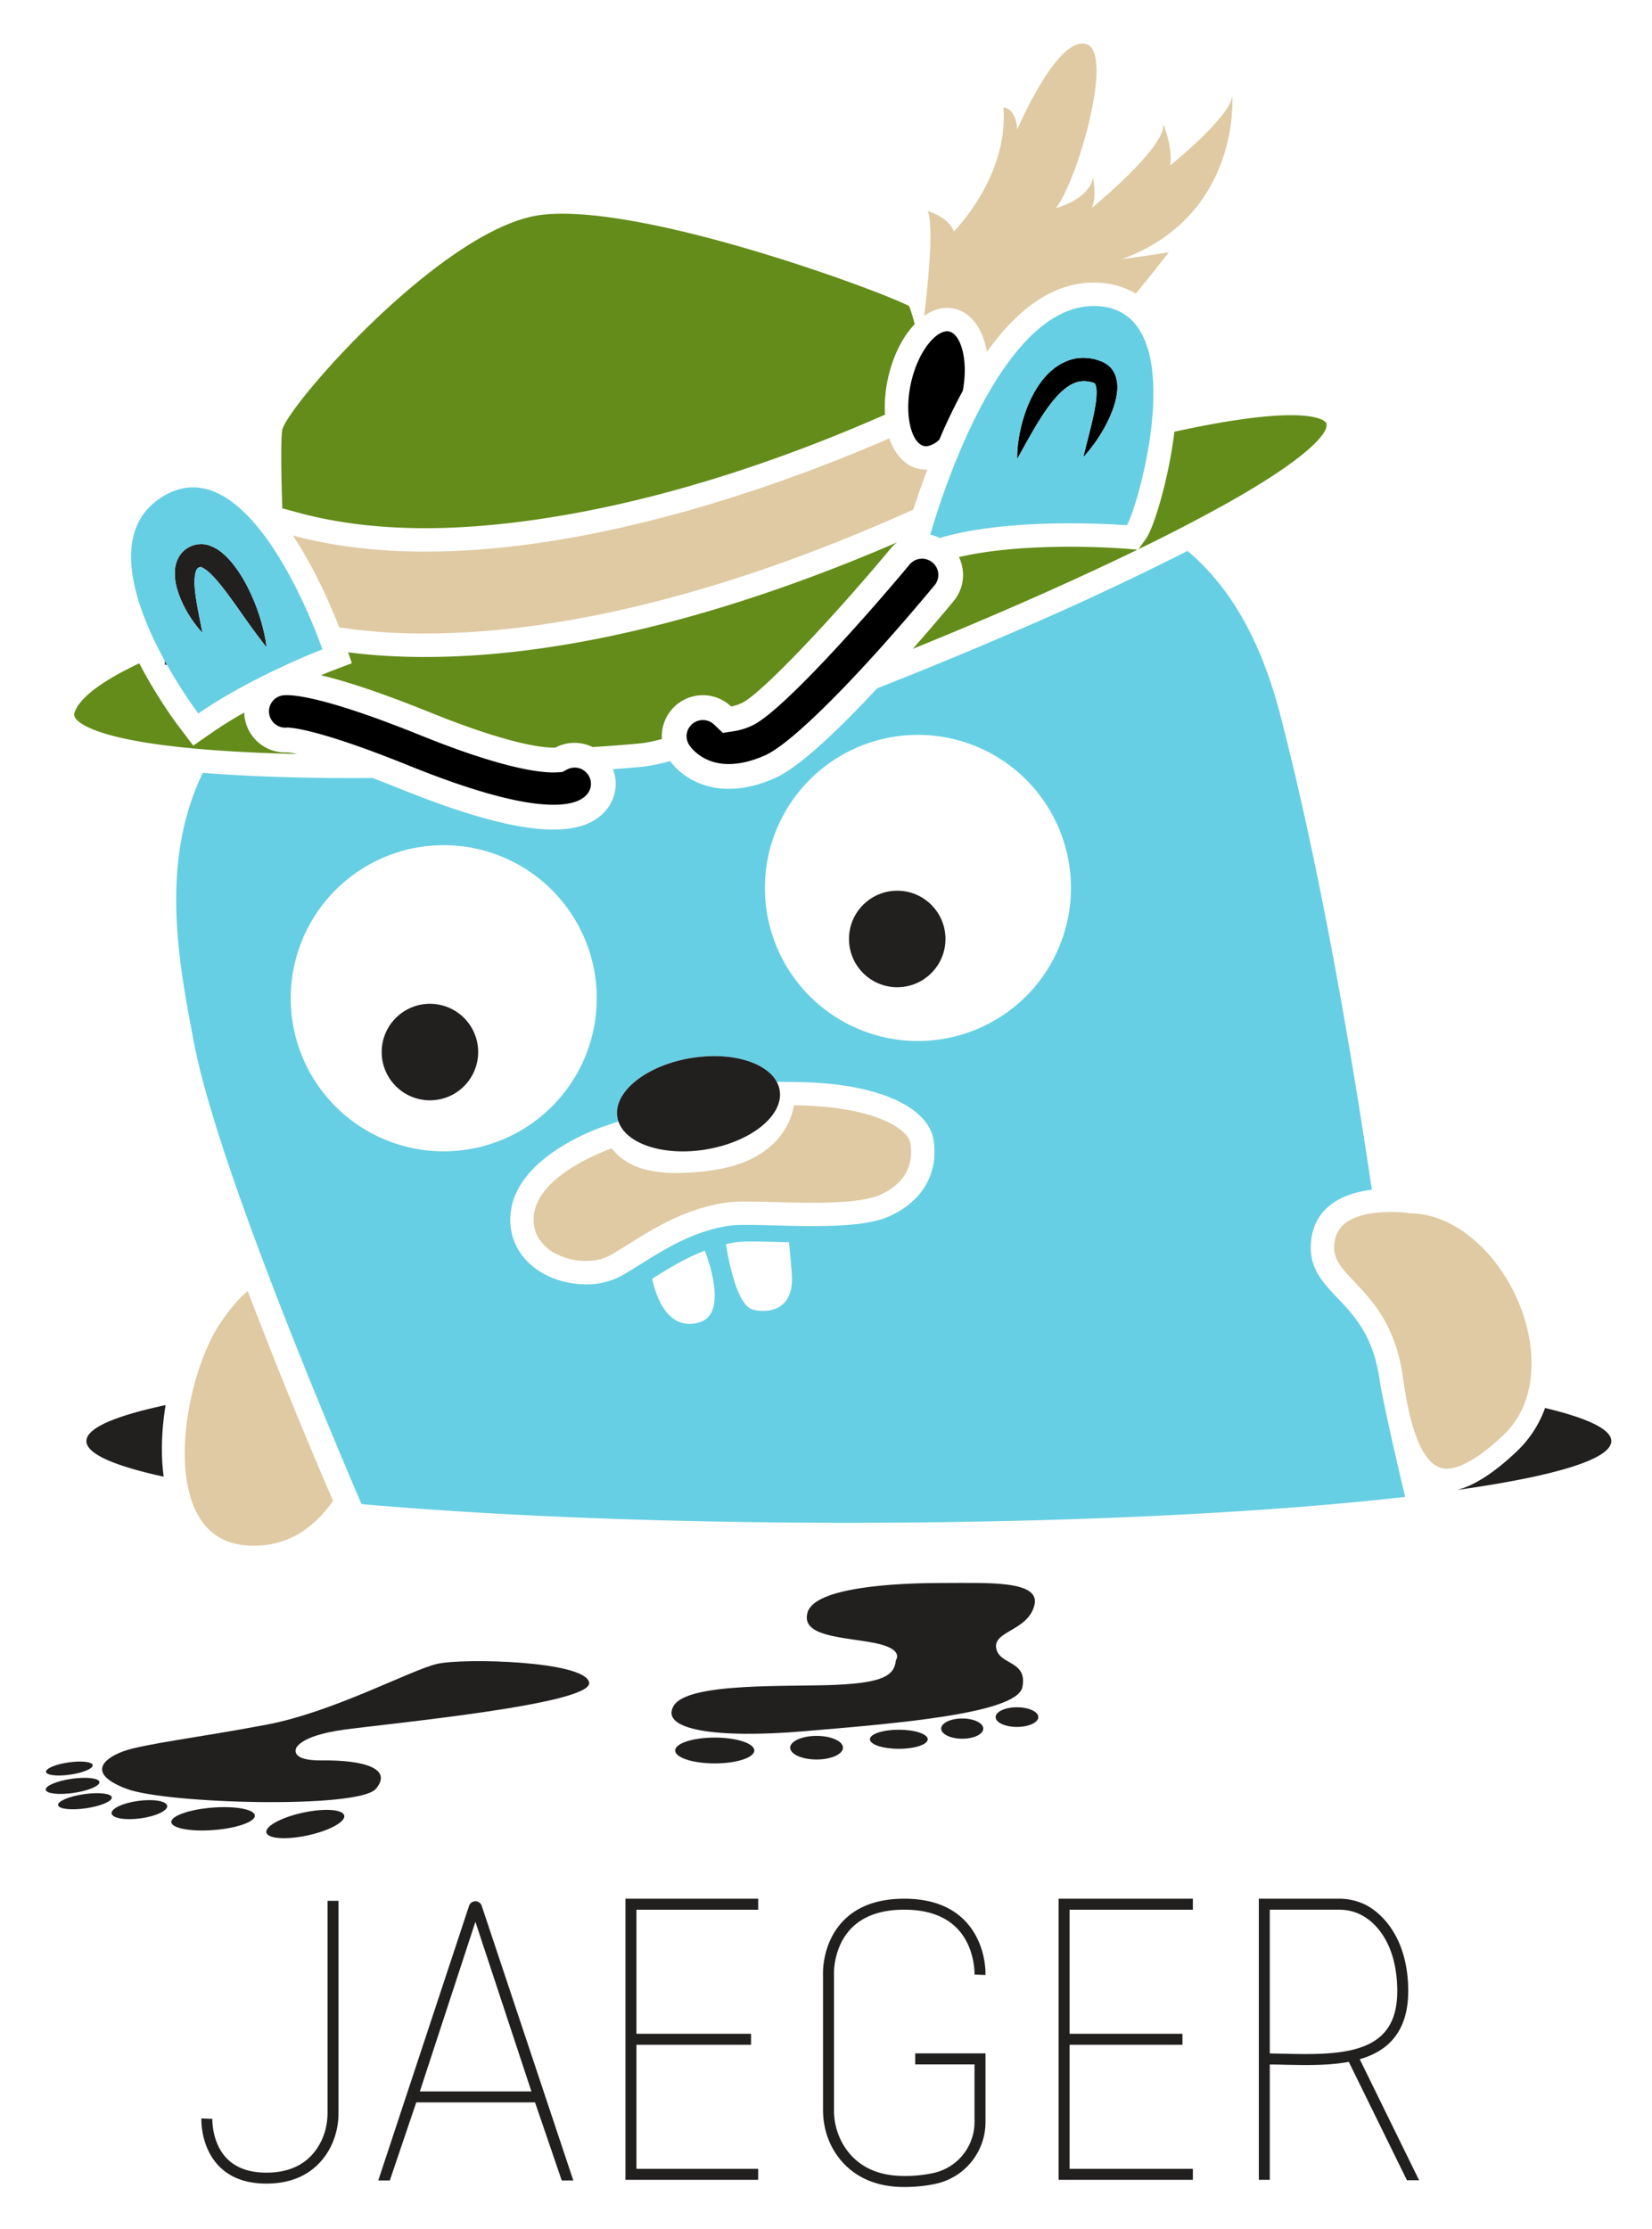
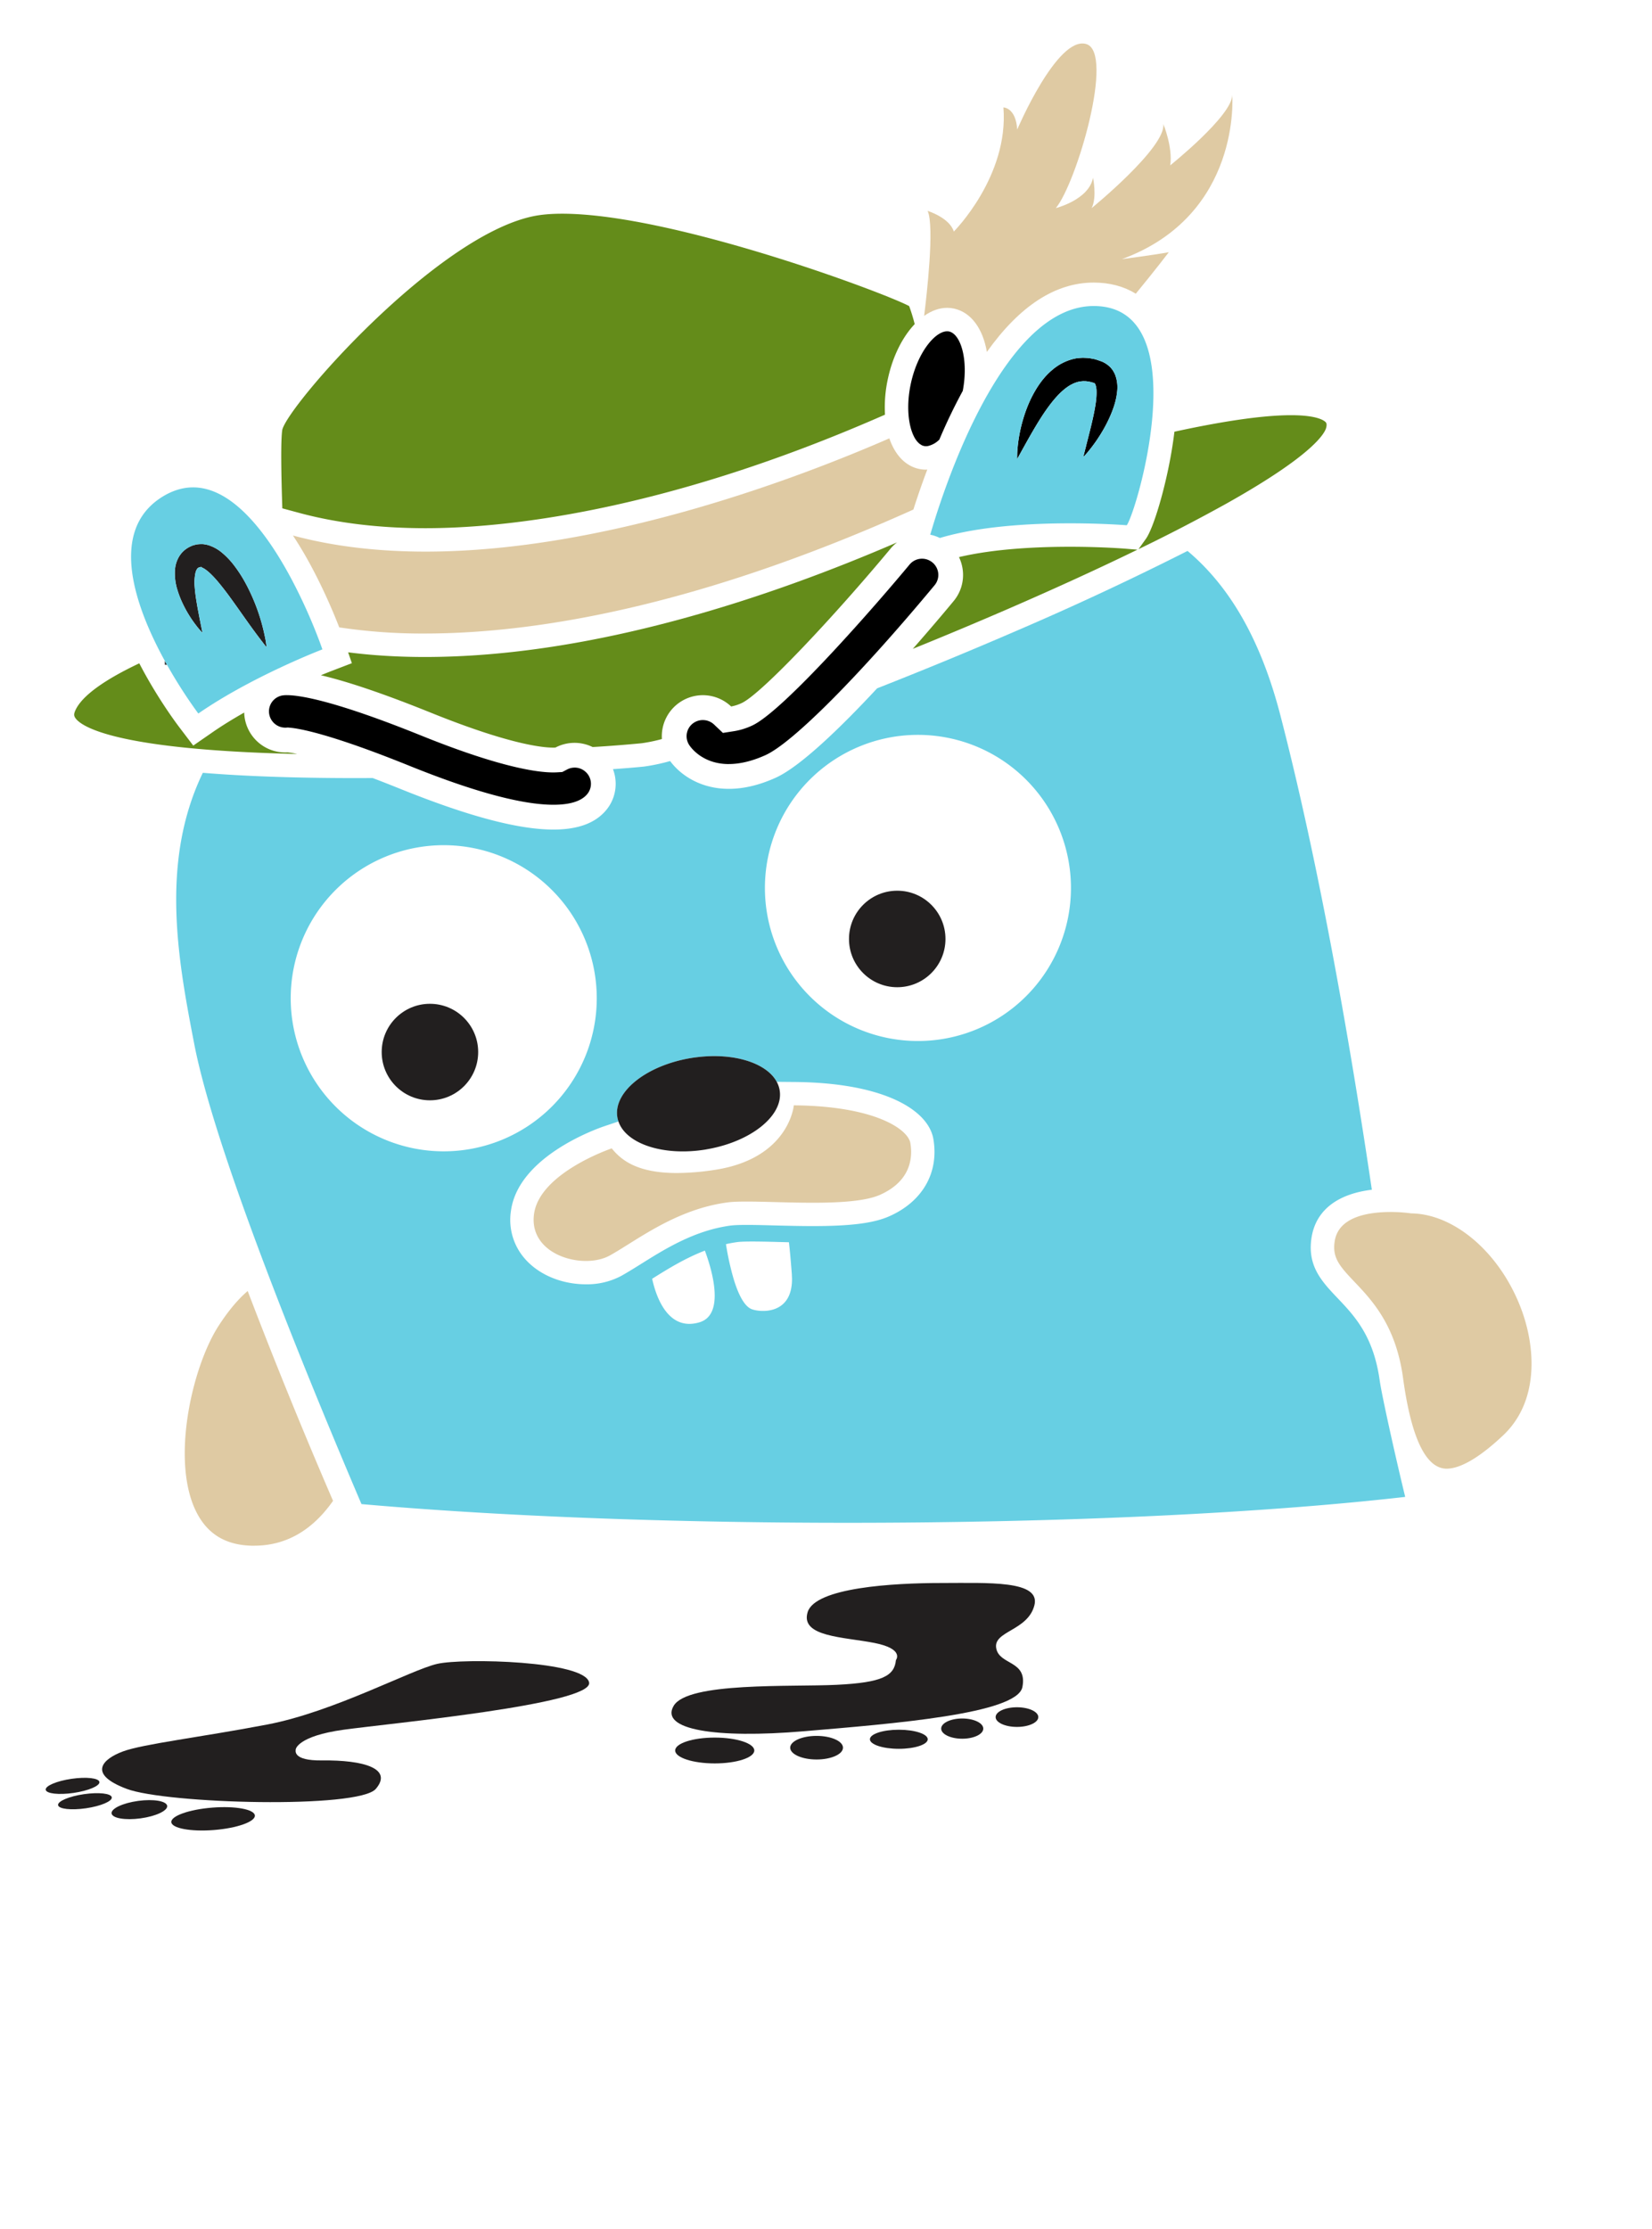
<svg xmlns="http://www.w3.org/2000/svg" role="img" viewBox="0.15 0.40 51.95 70.07">
  <title>Jaeger logo</title>
  <style>svg {enable-background:new 0 0 52.667 72.75}</style>
  <style>.st0{fill:none}.st1{fill:#221f1f}.st2{fill:#67cfe3}.st3{fill:#dfcaa3}</style>
  <g>
    <g>
      <path d="M29.015 23.501a4.812 4.812 0 1 0 0 9.624 4.812 4.812 0 0 0 0-9.624zm-.65 7.933a1.517 1.517 0 1 1 0-3.034 1.517 1.517 0 0 1 0 3.034zm-.21 3.473c-.776-.317-1.798-.483-3.035-.494l-.544-.005c-.32-.593-1.343-.919-2.51-.774 1.167-.145 2.19.181 2.51.774a.852.852 0 0 1 .103.414c-.01.713-.917 1.425-2.15 1.678-.03.007-.06.012-.091.018l-.084.015c-1.328.22-2.514-.17-2.756-.88l-.446.151c-.276.094-2.71.962-2.936 2.666a1.847 1.847 0 0 0 .442 1.503c.438.501 1.155.8 1.918.8.412 0 .795-.09 1.107-.263.194-.108.402-.238.622-.375.753-.472 1.69-1.06 2.825-1.209.101-.013.27-.02.503-.02.252 0 .556.008.878.016.37.01.791.02 1.2.02 1.2 0 1.923-.093 2.413-.312 1.038-.463 1.553-1.367 1.378-2.416-.087-.524-.566-.988-1.347-1.307zm-.33 3.053c-.452.201-1.268.249-2.115.249-.745 0-1.514-.037-2.077-.037-.245 0-.45.007-.6.026-1.646.217-2.882 1.214-3.706 1.67a1.574 1.574 0 0 1-.751.171c-.826 0-1.762-.5-1.633-1.472.174-1.3 2.444-2.067 2.444-2.067.292.36.788.775 2.048.775.332 0 .717-.03 1.165-.095 2.37-.35 2.513-2.033 2.513-2.033 2.558.022 3.593.755 3.665 1.187.065.39.065 1.17-.954 1.626z" class="st0" />
      <path d="M22.315 39.714c-.617.237-1.164.575-1.637.872l-.021.013c.109.505.474 1.671 1.487 1.37.525-.157.535-.798.422-1.383a5.678 5.678 0 0 0-.251-.872zm2.643-.264a163.54 163.54 0 0 1-.283-.006c-.32-.009-.621-.016-.87-.016-.272 0-.402.01-.463.017a4.074 4.074 0 0 0-.364.066c.043.27.12.686.236 1.075.136.457.326.876.578.97.264.1 1.277.189 1.263-.97l-.006-.135a26.163 26.163 0 0 0-.09-1zm-7.445-4.274zm-3.843-.187a1.517 1.517 0 1 1 0-3.034 1.517 1.517 0 0 1 0 3.034z" class="st0" />
      <path d="M13.898 52.705c-.823.188-3.247 1.506-5.341 1.906-2.095.4-3.907.611-4.542.847s-1.13.706.118 1.176c1.247.471 7.295.636 7.836 0 .541-.635-.373-.91-1.695-.894-.94.012-.825-.316-.823-.353 0 0 .059-.412 1.506-.612 1.445-.2 7.836-.8 7.719-1.482-.118-.683-3.954-.777-4.778-.588z" class="st1" />
-       <ellipse cx="9.751" cy="57.74" class="st1" rx="1.253" ry=".365" transform="rotate(-12.278 9.75 57.74)" />
      <ellipse cx="6.851" cy="57.576" class="st1" rx="1.318" ry=".353" transform="rotate(-4.551 6.85 57.576)" />
      <ellipse cx="4.533" cy="57.287" class="st1" rx=".882" ry=".277" transform="rotate(-7.758 4.533 57.287)" />
      <ellipse cx="2.821" cy="57.023" class="st1" rx=".853" ry=".224" transform="rotate(-8.26 2.82 57.023)" />
      <ellipse cx="2.432" cy="56.54" class="st1" rx=".853" ry=".224" transform="rotate(-8.26 2.432 56.54)" />
-       <ellipse cx="2.331" cy="55.995" class="st1" rx=".742" ry=".194" transform="rotate(-8.261 2.33 55.995)" />
      <path d="M26.465 53.363c-1.436.071-4.683-.094-5.13.66-.447.752 1.317 1.035 4.094.8 2.777-.236 6.707-.542 6.872-1.389.165-.847-.73-.682-.824-1.224-.094-.54.989-.54 1.2-1.341.212-.8-1.459-.706-2.941-.706-1.483 0-3.954.141-4.189.918-.235.776 1.13.776 2.094.965.965.188.683.54.683.54-.047.495-.424.707-1.86.777z" class="st1" />
      <ellipse cx="22.626" cy="55.428" class="st1" rx="1.244" ry=".406" />
      <ellipse cx="25.829" cy="55.34" class="st1" rx=".83" ry=".371" />
      <ellipse cx="28.415" cy="55.075" class="st1" rx=".909" ry=".3" />
      <ellipse cx="30.409" cy="54.74" class="st1" rx=".662" ry=".318" />
      <ellipse cx="32.13" cy="54.378" class="st1" rx=".671" ry=".309" />
-       <path d="M2.867 45.7c0 .402.875.781 2.43 1.12-.11-.806-.042-1.618.061-2.25-1.592.34-2.49.724-2.49 1.13zm45.87-1.039a3.502 3.502 0 0 1-.891 1.366c-.702.665-1.317 1.064-1.867 1.21 3.038-.428 4.841-.96 4.841-1.536 0-.37-.746-.722-2.083-1.04z" class="st1" />
      <path d="M43.54 43.817c-.192-1.416-.796-2.051-1.33-2.612-.495-.522-.964-1.015-.813-1.92.14-.837.805-1.352 1.893-1.485-.661-4.466-1.63-10.1-2.874-14.905-.621-2.4-1.604-4.068-2.922-5.176a94.615 94.615 0 0 1-5.349 2.498 140.081 140.081 0 0 1-4.412 1.821c-1.156 1.242-2.42 2.465-3.195 2.813-.552.249-1.042.347-1.468.347-.922 0-1.545-.462-1.846-.874a6.01 6.01 0 0 1-.818.173c-.227.024-.562.052-.98.082.16.421.096.914-.212 1.285-.339.409-.885.614-1.66.614-1.114 0-2.701-.425-4.823-1.282a43.525 43.525 0 0 0-.862-.338l-.487.002h-.001c-2.027 0-3.611-.064-4.853-.166-1.36 2.816-.769 5.938-.271 8.518.477 2.472 2.132 6.87 3.667 10.65.57 1.401 1.123 2.718 1.593 3.82 4.156.367 9.484.588 15.294.588 6.914 0 13.142-.313 17.528-.814-.32-1.315-.724-3.145-.794-3.61l-.004-.029zM9.292 31.781a4.812 4.812 0 1 1 9.624 0 4.812 4.812 0 0 1-9.624 0zm12.853 10.187c-1.013.302-1.378-.864-1.487-1.37l.021-.012c.473-.297 1.02-.635 1.637-.872.073.196.184.524.251.872.113.585.103 1.226-.422 1.382zm1.648-.411c-.252-.095-.442-.514-.578-.971a8.764 8.764 0 0 1-.236-1.075c.12-.027.24-.05.364-.066.061-.008.19-.017.463-.017.249 0 .55.007.87.016l.283.007c.026.218.056.536.091 1l.006.135c.014 1.159-.999 1.07-1.263.97zm4.332-2.927c-.49.22-1.212.313-2.414.313-.408 0-.828-.011-1.2-.02-.32-.009-.625-.017-.877-.017-.233 0-.402.007-.503.02-1.135.15-2.072.737-2.825 1.209-.22.137-.428.267-.622.375a2.293 2.293 0 0 1-1.107.263c-.763 0-1.48-.299-1.918-.8a1.847 1.847 0 0 1-.442-1.503c.227-1.704 2.66-2.572 2.936-2.666l.446-.15a.835.835 0 0 1-.034-.133c-.132-.793.904-1.626 2.313-1.86.064-.01.126-.02.189-.027 1.167-.145 2.19.181 2.51.774l.544.005c1.237.01 2.259.177 3.035.494.781.32 1.26.783 1.347 1.307.175 1.05-.34 1.953-1.378 2.416zm.891-5.505a4.812 4.812 0 1 1 0-9.624 4.812 4.812 0 0 1 0 9.624z" class="st2" />
      <path d="M35.178 12.1l-.036-.062-.047-.06a.795.795 0 0 0-.235-.184l-.018-.01-.009-.004-.034-.015-.003-.001-.007-.002-.048-.018-.099-.033c-.064-.024-.138-.033-.208-.047-.071-.013-.146-.012-.22-.017a2.114 2.114 0 0 0-.222.018 1.604 1.604 0 0 0-.755.366c-.202.17-.353.364-.476.557-.244.388-.38.775-.471 1.109-.09.335-.127.62-.143.82-.01.098-.009.178-.011.232v.082l.151-.273c.096-.172.23-.417.396-.698.166-.28.365-.6.607-.89.12-.144.253-.278.393-.382.142-.102.286-.173.43-.196.036-.004.072-.008.109-.01.037.003.073-.001.111.006.038.01.076.009.115.021l.093.025.029.014-.004-.004h.005c0 .003.002.004.003.006l.004.001.008.004h-.004a.028.028 0 0 1-.005-.002c.004.003.008.01.012.019.02.035.035.106.042.183.009.161-.01.346-.04.522-.03.176-.067.347-.104.506-.075.318-.147.588-.194.78-.05.19-.076.303-.076.303s.083-.08.207-.238c.125-.156.293-.387.461-.69.083-.152.167-.321.24-.513.073-.191.139-.403.16-.66a1.105 1.105 0 0 0-.052-.439.617.617 0 0 0-.055-.125z" />
      <path d="M34.574 12.45l-.004-.002.005.004.002.001-.001-.001z" />
      <path d="M5.334 21.296H5.4a13.66 13.66 0 0 1-.066-.119v.12zm.59-1.864c.142.285.292.499.405.643.054.073.104.126.136.163l.052.056-.056-.28c-.034-.176-.086-.425-.133-.715a4.972 4.972 0 0 1-.056-.457 1.471 1.471 0 0 1 .026-.44.349.349 0 0 1 .06-.131.153.153 0 0 1 .068-.04l.023-.004.037-.007c.01-.002-.003.006-.004.006a.024.024 0 0 1-.013.003h-.006l.005.002c.007.003.013.003.02.004.036.013.09.042.147.085.118.086.241.22.359.355.116.139.23.284.338.43.215.293.413.578.588.824a20.504 20.504 0 0 0 .613.82l-.009-.075c-.007-.049-.015-.121-.034-.21a6.087 6.087 0 0 0-.605-1.708 4.26 4.26 0 0 0-.33-.524 2.45 2.45 0 0 0-.48-.503 1.29 1.29 0 0 0-.386-.196 1.636 1.636 0 0 0-.127-.025l-.032-.004h-.044a1.112 1.112 0 0 0-.166.013l-.036.01-.036.01-.048.014-.014.006-.028.013a.808.808 0 0 0-.376.324.95.95 0 0 0-.129.408 1.72 1.72 0 0 0 .076.643c.055.183.124.344.195.487z" class="st1" />
      <path d="M8.143 48.99c1.128 0 1.922-.613 2.48-1.41a166.394 166.394 0 0 1-2.684-6.596c-.27.23-.58.576-.917 1.098-.839 1.3-1.53 4.323-.66 5.92.363.665.945.989 1.78.989zm39.825-7.492c-.66-1.711-2.067-2.926-3.42-2.954l-.048-.004c-.002 0-.262-.04-.61-.04-.737 0-1.641.158-1.766.906-.087.52.14.786.621 1.291.55.578 1.301 1.369 1.526 3.02.258 1.892.72 2.852 1.373 2.852.305 0 .86-.183 1.78-1.053 1.132-1.073 1.023-2.779.544-4.018z" class="st3" />
      <circle cx="13.67" cy="33.472" r="1.517" class="st1" />
      <circle cx="28.365" cy="29.917" r="1.517" class="st1" />
      <path fill="#648c1a" d="M9.554 16.522c1.184.32 2.522.482 3.979.482 2.34 0 7.307-.455 14.29-3.5l.157-.068a4.184 4.184 0 0 1 .096-1.15c.155-.705.462-1.301.838-1.697a5.539 5.539 0 0 0-.174-.567c-.805-.43-7.448-2.904-10.912-2.904-.346 0-.649.026-.899.077-3.07.626-7.735 5.964-7.903 6.72-.05.328-.035 1.355.002 2.465l.526.142zm-.06 7.58a2.617 2.617 0 0 0-.3-.05A1.291 1.291 0 0 1 7.829 22.8c-.348.197-.696.41-1.022.637l-.58.401-.427-.562c-.129-.169-.723-.97-1.27-2.024-1.027.485-1.83 1.015-2.026 1.517-.037.095-.022.147.016.203.168.246 1.163.996 6.974 1.13zm12.066-1.646a1.29 1.29 0 0 1 1.582.153 1.36 1.36 0 0 0 .337-.11c.636-.303 2.93-2.753 4.674-4.85a1.27 1.27 0 0 1 .207-.199c-3.983 1.721-9.55 3.603-14.85 3.603-.852 0-1.66-.05-2.412-.147l.117.342-.663.254c-.005.002-.119.046-.31.125.854.2 2.007.592 3.456 1.177 2.65 1.07 3.665 1.111 3.919 1.096a1.29 1.29 0 0 1 1.169-.016 42.325 42.325 0 0 0 1.543-.12 5 5 0 0 0 .636-.132 1.29 1.29 0 0 1 .595-1.176zm15.433-7.874c-.193 1.151-.564 2.414-.81 2.759l-.231.323a54.803 54.803 0 0 0 2.77-1.436c2.753-1.544 3.095-2.22 3.134-2.39.026-.111-.001-.146-.013-.16-.03-.038-.223-.226-1.093-.226-.95 0-2.28.217-3.668.519a13.62 13.62 0 0 1-.089.611zM35.92 17.68l-.397-.033c-.007 0-.736-.059-1.725-.059-1.026 0-2.38.062-3.491.325.212.441.164.984-.17 1.384-.271.328-.731.874-1.282 1.5a139.62 139.62 0 0 0 2.997-1.256c1.484-.644 2.852-1.27 4.068-1.862z" />
      <path d="M28.117 14.18c-2.79 1.217-8.903 3.56-14.584 3.56-1.439 0-2.85-.15-4.171-.506.138.209.274.431.41.669.49.863.85 1.716 1.046 2.219a17.46 17.46 0 0 0 2.692.193c3.263 0 8.364-.747 15.363-3.897.11-.345.256-.777.437-1.257l-.042.003a1.03 1.03 0 0 1-.221-.024c-.435-.096-.756-.45-.93-.96z" class="st3" />
      <path d="M5.4 21.296c.504.898.987 1.534.987 1.534 1.69-1.17 3.901-2.016 3.901-2.016s-.056-.167-.163-.44a16.668 16.668 0 0 0-.552-1.263 15.51 15.51 0 0 0-.284-.557c-.17-.317-.36-.64-.566-.95-.679-1.017-1.539-1.883-2.502-1.883-.304 0-.618.087-.94.28-1.77 1.071-.856 3.521.053 5.176l.066.12zm.253-2.994a.95.95 0 0 1 .13-.408.808.808 0 0 1 .375-.324l.028-.013.014-.006.048-.014.036-.01.036-.01a1.111 1.111 0 0 1 .166-.014l.044.001.032.004c.042.007.086.015.127.025.157.047.28.12.385.196.204.157.351.328.48.503.13.173.236.35.33.524a6.087 6.087 0 0 1 .606 1.708c.019.089.027.161.034.21l.009.075s-.068-.081-.177-.225c-.11-.143-.261-.35-.436-.595-.175-.246-.373-.531-.588-.824a9.09 9.09 0 0 0-.338-.43 2.374 2.374 0 0 0-.36-.355.627.627 0 0 0-.146-.085.048.048 0 0 1-.02-.004l-.005-.003.006.001c.004 0 .009 0 .013-.003 0 0 .014-.008.004-.006l-.037.007-.023.005a.153.153 0 0 0-.068.039.349.349 0 0 0-.06.13 1.471 1.471 0 0 0-.026.441c.011.158.032.313.056.457.047.29.1.539.133.715.037.176.056.28.056.28s-.02-.019-.052-.056c-.032-.037-.082-.09-.136-.163a3.786 3.786 0 0 1-.405-.643 3.116 3.116 0 0 1-.195-.487 1.72 1.72 0 0 1-.076-.643zm.568-2.949v.368z" class="st2" />
      <path d="M29.934 10.077c.074 0 .148.008.22.024.541.12.907.64 1.03 1.362 1.031-1.448 2.156-2.18 3.359-2.18.506 0 .951.119 1.324.35.634-.772 1.038-1.304 1.038-1.304-.477.087-1.474.217-1.474.217C39.203 7.159 38.9 3.387 38.9 3.387c0 .65-1.95 2.211-1.95 2.211.086-.564-.217-1.3-.217-1.3.086.736-2.254 2.644-2.254 2.644.173-.347.043-.954.043-.954-.13.694-1.17.954-1.17.954.65-.78 1.863-4.899.953-5.159-.91-.26-2.167 2.688-2.167 2.688-.044-.694-.434-.694-.434-.694.174 2.168-1.56 3.902-1.56 3.902-.13-.434-.824-.65-.824-.65.223.482-.031 2.678-.109 3.301.23-.162.476-.253.724-.253z" class="st3" />
      <path d="M29.007 14.294l.003.003c.018.02.038.039.057.054l.022.015.044.028a.299.299 0 0 0 .118.032c.024.001.05 0 .075-.004a.728.728 0 0 0 .364-.204 17.129 17.129 0 0 1 .736-1.531c.185-.98-.064-1.785-.43-1.866a.284.284 0 0 0-.062-.006c-.377 0-.923.654-1.138 1.629-.155.707-.083 1.336.1 1.687v.001a.79.79 0 0 0 .11.162z" />
      <ellipse cx="34.57" cy="12.446" class="st2" rx=".001" ry=".005" transform="rotate(-68.467 34.57 12.446)" />
      <path d="M34.586 12.455l-.008-.004-.004-.001.002.002v.001l.006.002z" class="st2" />
      <path d="M34.543 10.02c-2.147 0-3.727 3.231-4.552 5.427a24.671 24.671 0 0 0-.588 1.762c.104.02.205.056.303.103 1.251-.374 2.87-.461 4.092-.461 1.035 0 1.785.061 1.785.061.325-.455 2.21-6.892-1.04-6.892zm.742 2.646a2.348 2.348 0 0 1-.16.66 4.23 4.23 0 0 1-.24.512 4.909 4.909 0 0 1-.461.69c-.124.157-.207.238-.207.238s.026-.112.076-.303c.047-.192.119-.462.194-.78.037-.159.074-.33.103-.506.03-.176.05-.361.04-.522a.534.534 0 0 0-.04-.183.055.055 0 0 0-.013-.019h-.002l-.005-.005-.03-.014-.092-.025c-.039-.012-.077-.012-.115-.021-.038-.007-.074-.003-.111-.007a3.019 3.019 0 0 0-.11.011 1.024 1.024 0 0 0-.429.196c-.14.104-.272.238-.393.382-.242.29-.44.61-.607.89-.166.281-.3.526-.396.698l-.15.273s-.002-.028-.001-.082c.002-.054.001-.134.011-.233.016-.2.054-.484.143-.819.09-.334.227-.72.471-1.109.123-.193.274-.388.476-.557.199-.17.46-.314.755-.366.073-.01.149-.015.222-.018.074.005.149.004.22.017.07.014.144.023.208.047l.099.033.048.018.007.002h.003l.034.016.009.005.018.01c.014 0 .19.111.235.183l.047.06.036.063a.617.617 0 0 1 .055.125c.056.166.06.31.052.44z" class="st2" />
      <path d="M23.07 24.418c.351 0 .737-.093 1.148-.278.855-.385 2.943-2.482 5.32-5.341a.506.506 0 0 0-.067-.718.51.51 0 0 0-.718.066c-1.034 1.245-3.939 4.58-4.939 5.056l-.015.007a2.143 2.143 0 0 1-.536.17l-.38.06-.28-.266a.515.515 0 0 0-.624-.06.506.506 0 0 0-.156.705c.039.06.405.6 1.247.6zm-4.848.112a.514.514 0 0 0-.24.06l-.15.079-.169.01a2.078 2.078 0 0 1-.122.003c-.476 0-1.646-.15-4.136-1.155-2.745-1.109-3.832-1.274-4.236-1.274a.824.824 0 0 0-.142.01.507.507 0 0 0-.41.592.515.515 0 0 0 .529.419l.056-.004.056.005c.303.025 1.276.192 3.766 1.198 2.012.813 3.537 1.225 4.53 1.225.52 0 .877-.112 1.06-.332a.506.506 0 0 0-.067-.718.504.504 0 0 0-.325-.118z" />
      <path d="M25.113 35.147S24.97 36.83 22.6 37.18a8.034 8.034 0 0 1-1.165.095c-1.26 0-1.756-.415-2.048-.775 0 0-2.27.766-2.444 2.067-.13.972.807 1.472 1.633 1.472.278 0 .544-.057.751-.172.824-.455 2.06-1.452 3.707-1.669.149-.02.354-.026.599-.026.563 0 1.332.037 2.077.037.847 0 1.663-.048 2.114-.249 1.019-.455 1.019-1.235.954-1.626-.072-.432-1.107-1.165-3.665-1.187z" class="st3" />
      <path d="M22.354 36.533l.084-.015.092-.018c1.232-.253 2.139-.965 2.149-1.678a.838.838 0 0 0-.103-.414c-.32-.593-1.343-.919-2.51-.774a4.644 4.644 0 0 0-.189.027c-1.41.234-2.445 1.067-2.313 1.86.007.045.02.09.034.133.242.71 1.428 1.1 2.756.88z" class="st1" />
    </g>
    <g>
-       <path d="M10.45 66.814c0 .333-.074.653-.215.926-.327.636-.903.959-1.711.959-.539 0-.958-.153-1.247-.453-.472-.49-.45-1.229-.449-1.236l-.345-.015c-.001.036-.031.888.543 1.488.356.372.86.56 1.498.56 1.181 0 1.75-.622 2.019-1.145a2.38 2.38 0 0 0 .252-1.084v-6.66h-.345v6.66zm4.65-6.647a.21.21 0 0 0-.199.143l-2.856 8.635h.363l.832-2.455h3.735l.84 2.455h.364l-2.881-8.635a.208.208 0 0 0-.198-.143zm-1.747 5.978l1.747-5.332 1.761 5.332h-3.508zm6.465 2.779h4.175v-.345h-3.829v-3.9h3.604v-.346h-3.604v-3.9h3.829v-.346h-4.175zm11.322-6.438c.002-.04.034-.996-.637-1.696-.446-.466-1.092-.703-1.917-.703-.83 0-1.478.237-1.925.703-.664.693-.631 1.633-.63 1.666v4.264c0 .512.142.993.41 1.39.32.475.951 1.04 2.14 1.04.39 0 .747-.04 1.06-.117a1.984 1.984 0 0 0 1.5-1.94V64.95h-2.21v.346h1.864v1.795a1.64 1.64 0 0 1-1.236 1.606 4.15 4.15 0 0 1-.978.106c-.832 0-1.456-.298-1.853-.887a2.127 2.127 0 0 1-.352-1.197v-4.272c0-.008-.028-.831.535-1.419.379-.396.943-.596 1.675-.596.726 0 1.287.2 1.666.593.57.592.544 1.438.544 1.446l.344.014zm2.3 6.438h4.222v-.345h-3.877v-3.9h3.549v-.346h-3.549v-3.9h3.877v-.346H33.44zm11.336.014l-1.867-3.805c.363-.106.689-.268.945-.52.385-.376.58-.92.58-1.619 0-1.72-.879-2.509-1.403-2.744a1.884 1.884 0 0 0-.778-.163h-2.517v8.837h.345v-3.626c.145.001.294.004.45.008.672.014 1.394.03 2.034-.09l1.829 3.722h.382zm-4.238-3.977a39.445 39.445 0 0 0-.457-.009v-4.52h2.172c.227 0 .442.045.636.133.548.246 1.2.98 1.2 2.43 0 .61-.156 1.058-.476 1.372-.66.646-1.943.618-3.075.594z" class="st1" />
-     </g>
+       </g>
  </g>
</svg>